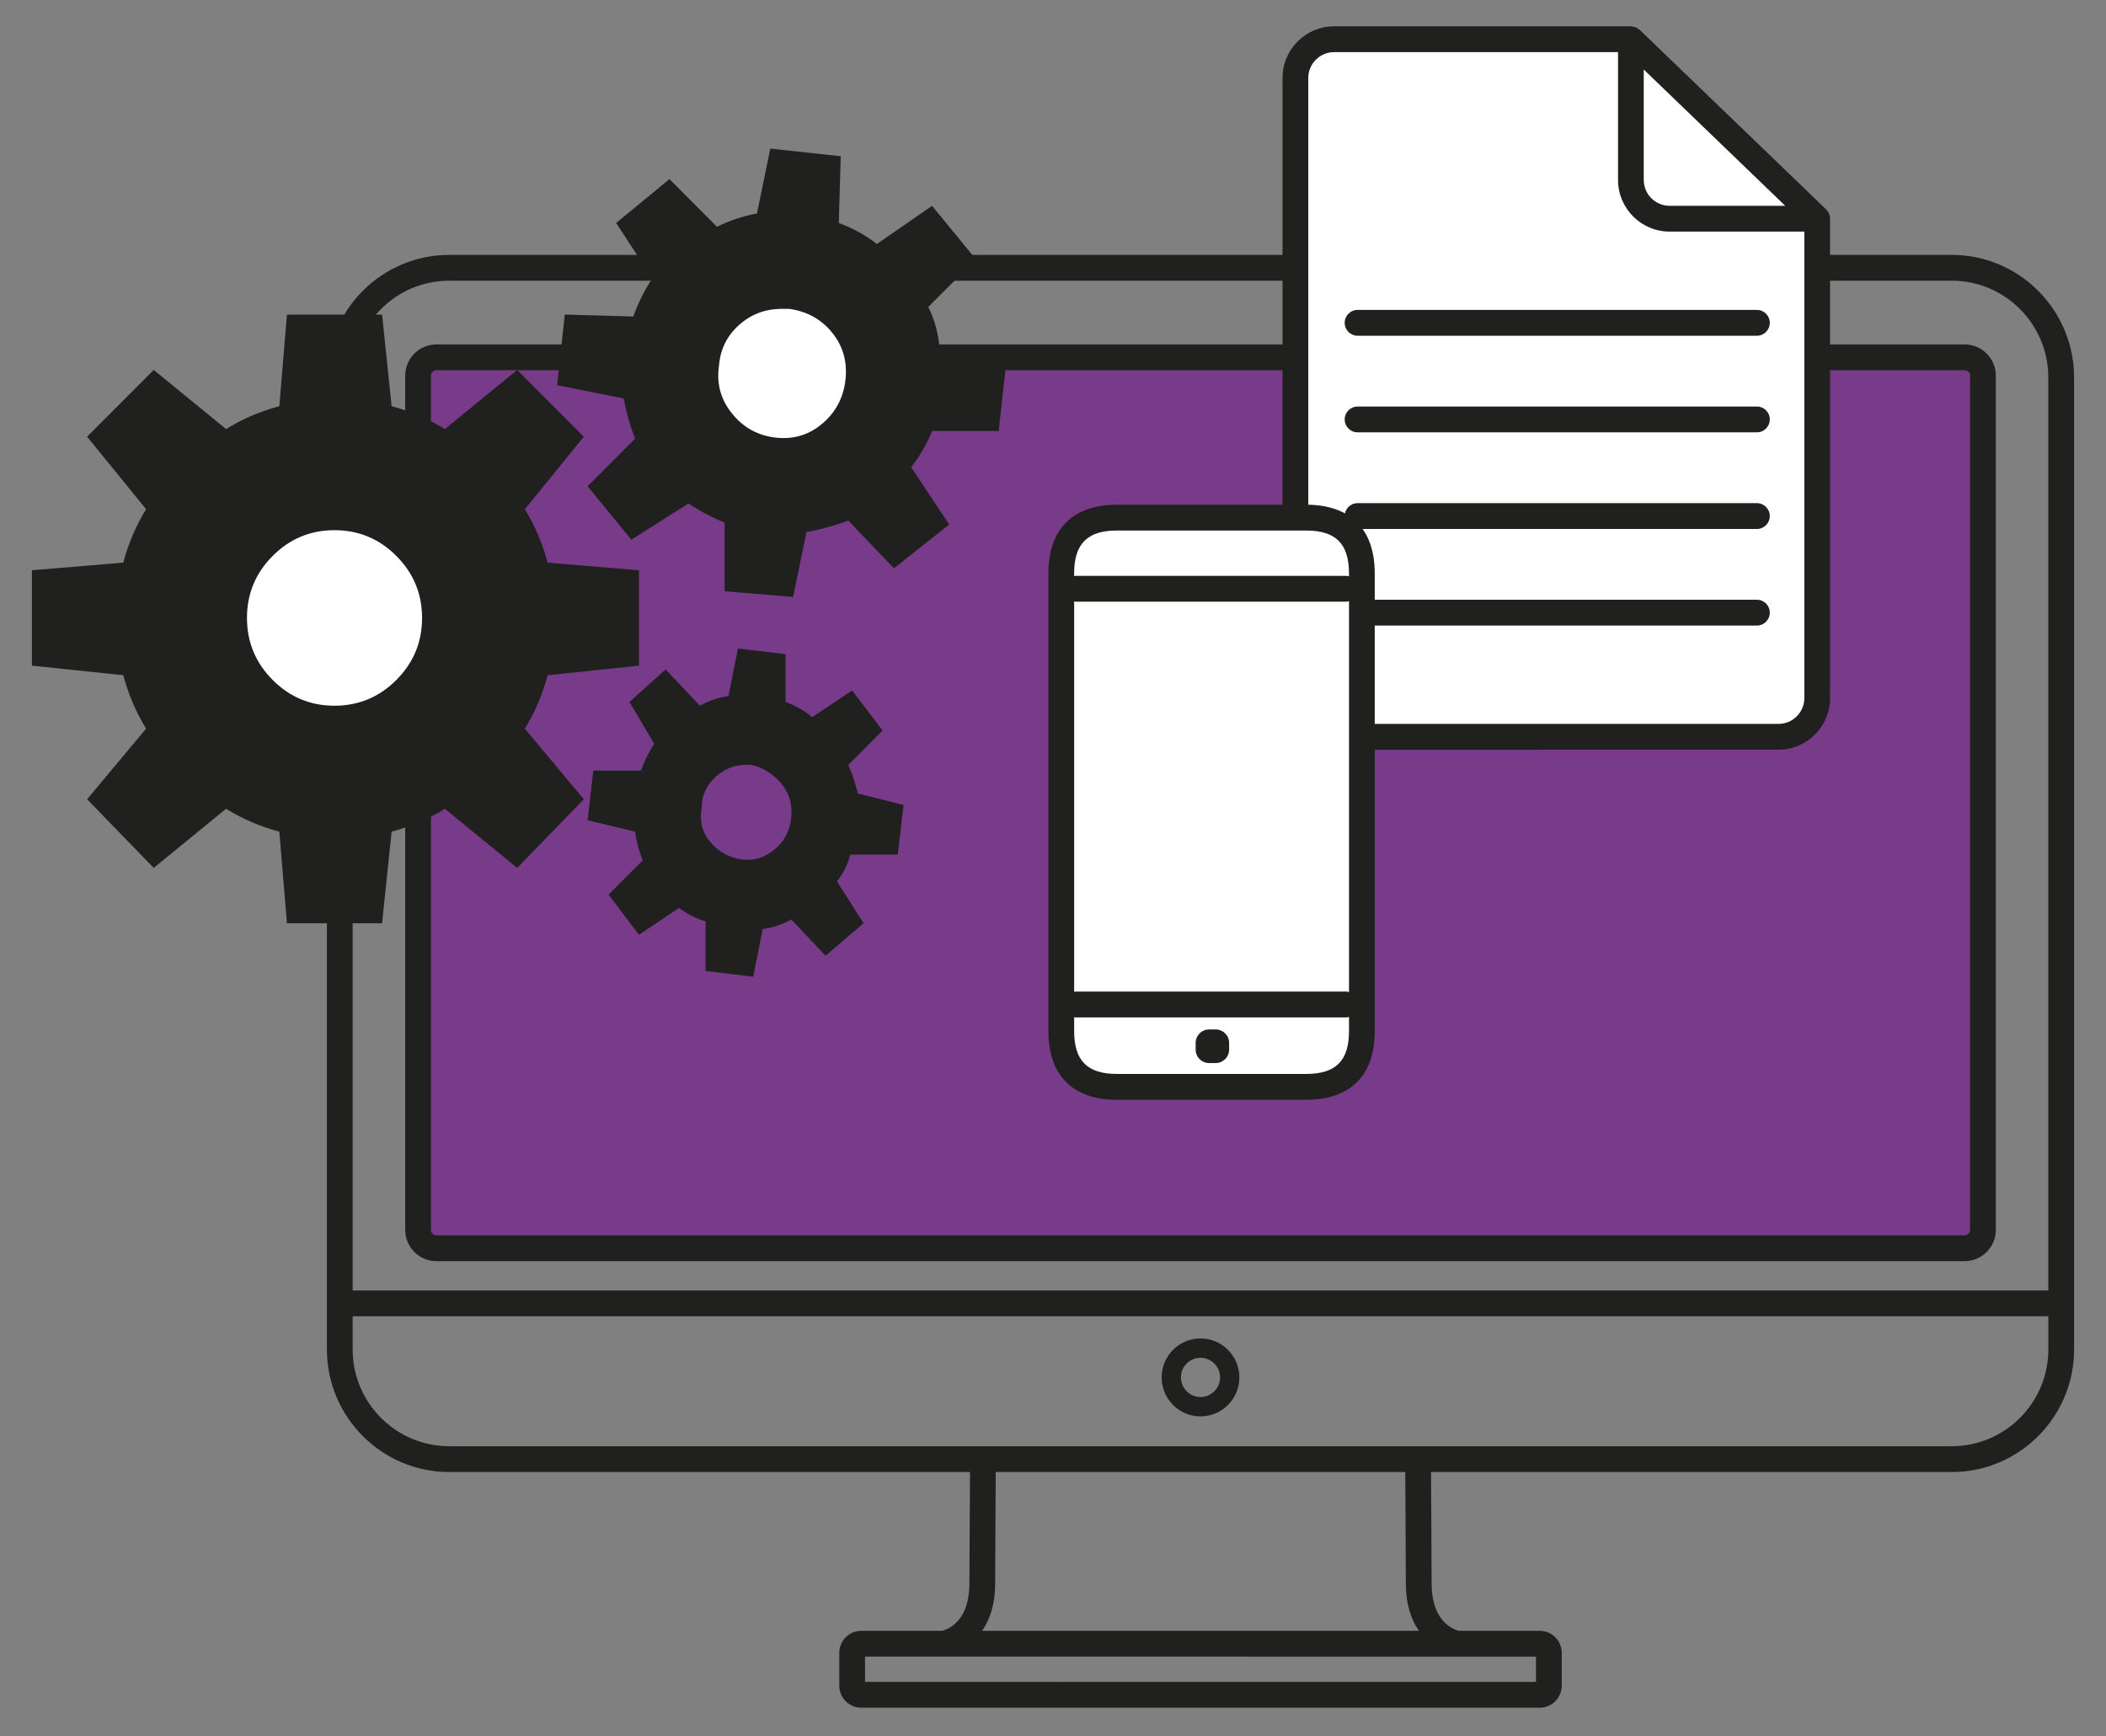
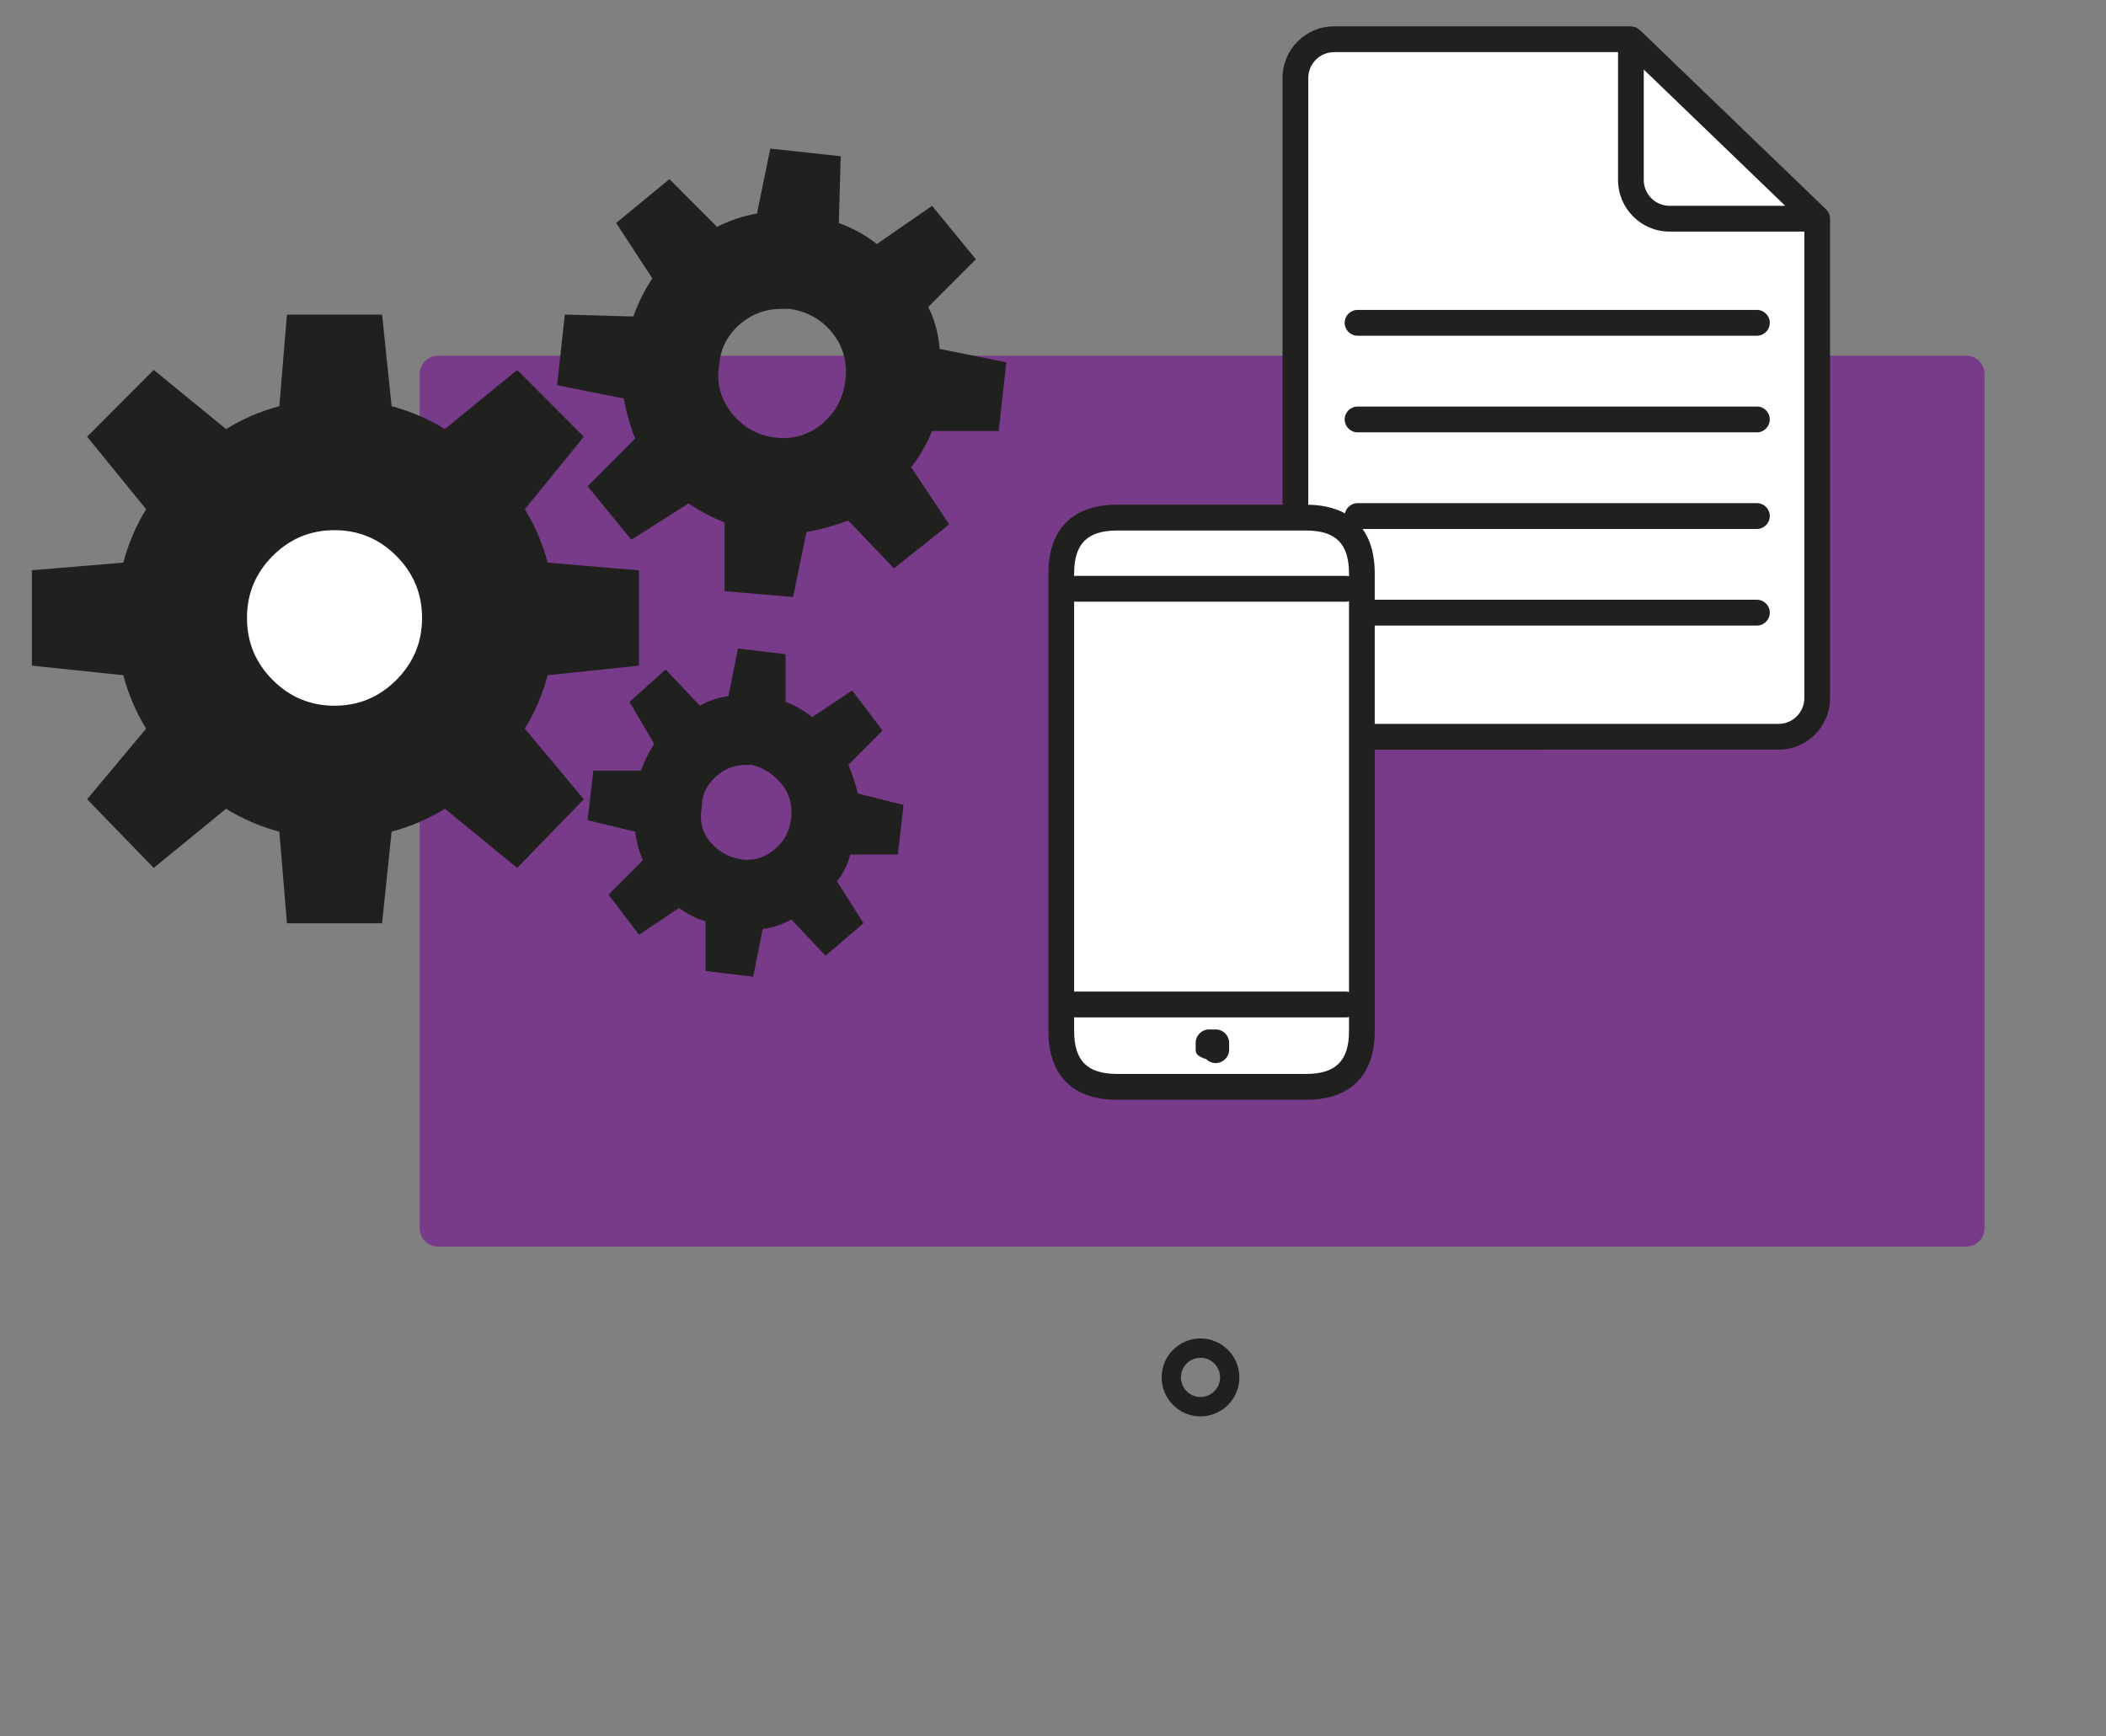
<svg xmlns="http://www.w3.org/2000/svg" version="1.1" id="Layer_1" x="0px" y="0px" width="155px" height="127.797px" viewBox="0 0 155 127.797" style="enable-background:new 0 0 155 127.797;" xml:space="preserve">
  <rect x="0" y="0" width="155" height="127.797" fill="#808080" stroke="none" />
  <path style="fill:#773B89;" d="M144.718,91.76H32.232c-0.742,0-1.343-0.604-1.343-1.346V27.532c0-0.744,0.601-1.347,1.343-1.347h112.485  c0.741,0,1.342,0.603,1.342,1.347v62.882C146.061,91.159,145.459,91.76,144.718,91.76" />
-   <path style="fill:#20201E;" d="M144.6,92.829H32.114c-1.262,0-2.291-1.029-2.291-2.295V27.65c0-1.266,1.029-2.296,2.291-2.296H144.6  c1.264,0,2.291,1.03,2.291,2.297v62.881C146.891,91.797,145.861,92.829,144.6,92.829 M32.114,27.253  c-0.217,0-0.396,0.178-0.396,0.397v62.882c0,0.219,0.178,0.396,0.396,0.396H144.6c0.217,0,0.396-0.178,0.396-0.396V27.651  c0-0.22-0.179-0.398-0.396-0.398H32.114z" />
  <path style="fill:#20201E;" d="M88.355,104.256c-1.578,0-2.86-1.287-2.86-2.871c0-1.58,1.284-2.867,2.86-2.867  c1.578,0,2.862,1.287,2.862,2.867C91.218,102.969,89.934,104.256,88.355,104.256 M88.355,99.943c-0.793,0-1.438,0.647-1.438,1.442  c0,0.798,0.646,1.445,1.438,1.445c0.795,0,1.44-0.647,1.44-1.445C89.796,100.59,89.15,99.943,88.355,99.943" />
-   <path style="fill:#20201E;" d="M143.648,18.762H33.064c-4.964,0-9.003,4.05-9.003,9.027v71.536c0,4.979,4.039,9.027,9.003,9.027h38.329  c-0.015,2.252-0.044,6.952-0.044,8.174c0,2.67-1.394,3.346-2.003,3.514h-5.958c-0.892,0-1.618,0.729-1.618,1.623v2.414  c0,0.895,0.727,1.623,1.618,1.623h49.938c0.891,0,1.617-0.729,1.617-1.623v-2.414c0-0.895-0.728-1.623-1.617-1.623h-5.954  c-0.618-0.17-2.007-0.846-2.007-3.514c0-1.222-0.029-5.922-0.043-8.174h38.326c4.967,0,9.004-4.048,9.004-9.027V27.789  C152.65,22.812,148.613,18.762,143.648,18.762 M33.064,20.662h110.584c3.92,0,7.107,3.196,7.107,7.127v67.199H25.955V27.789  C25.955,23.858,29.144,20.662,33.064,20.662 M113.048,123.801l-49.383-0.002v-1.86l49.383,0.001V123.801z M72.276,120.04  c0.567-0.797,0.967-1.924,0.967-3.514c0-1.222,0.029-5.93,0.043-8.174h30.14c0.014,2.244,0.042,6.952,0.042,8.174  c0,1.572,0.398,2.705,0.966,3.514H72.276z M143.648,106.452H33.064c-3.92,0-7.109-3.195-7.109-7.127v-2.438h124.802v2.438  C150.757,103.254,147.568,106.452,143.648,106.452" />
  <path style="fill:#773B89;" d="M63.475,50.91c0,3.093-2.501,5.602-5.587,5.602c-3.085,0-5.586-2.509-5.586-5.602  c0-3.093,2.501-5.602,5.586-5.602C60.974,45.308,63.475,47.816,63.475,50.91" />
-   <path style="fill:#FFFFFF;" d="M63.748,27.495c0,3.685-2.979,6.672-6.654,6.672c-3.675,0-6.653-2.987-6.653-6.672s2.978-6.671,6.653-6.671  C60.769,20.824,63.748,23.811,63.748,27.495" />
  <path style="fill:#FFFFFF;" d="M34.328,45.104c0,5.666-4.581,10.259-10.232,10.259c-5.651,0-10.231-4.593-10.231-10.259  s4.581-10.259,10.231-10.259C29.746,34.845,34.328,39.438,34.328,45.104" />
  <path style="fill:#20201E;" d="M2.349,48.996v-7.021l6.724-0.562c0.374-1.405,0.934-2.714,1.68-3.932l-4.341-5.337l4.902-4.915l5.323,4.353  c1.214-0.749,2.521-1.31,3.922-1.684l0.559-6.741h7.003l0.701,6.742c1.4,0.374,2.707,0.936,3.921,1.684l5.323-4.353l4.902,4.916  l-4.342,5.337c0.748,1.217,1.308,2.527,1.681,3.932l6.723,0.562v7.021L40.307,49.7c-0.374,1.405-0.934,2.716-1.681,3.933  l4.342,5.197l-4.902,5.055l-5.323-4.353c-1.214,0.75-2.521,1.311-3.921,1.685l-0.701,6.743h-7.003l-0.559-6.743  c-1.401-0.374-2.708-0.936-3.922-1.685l-5.323,4.353L6.412,58.83l4.341-5.197c-0.746-1.217-1.306-2.527-1.68-3.933L2.349,48.996z   M18.177,45.485c0,1.779,0.631,3.3,1.891,4.565c1.26,1.264,2.777,1.896,4.551,1.896s3.292-0.632,4.553-1.896  c1.261-1.265,1.892-2.786,1.892-4.565c0-1.778-0.631-3.3-1.892-4.564c-1.261-1.264-2.778-1.896-4.553-1.896  c-1.774,0-3.292,0.632-4.551,1.896C18.808,42.185,18.177,43.707,18.177,45.485 M41.007,28.352l0.56-5.197l5.042,0.141  c0.374-1.03,0.841-1.967,1.402-2.808l-2.663-4.074l3.922-3.23l3.501,3.512c0.934-0.469,1.915-0.796,2.942-0.983l0.981-4.775  l5.182,0.562l-0.141,4.915c1.028,0.375,1.962,0.89,2.803,1.545l4.062-2.808l3.222,3.932l-3.502,3.511  c0.466,0.937,0.747,1.965,0.84,3.089l4.902,0.983l-0.56,5.056H68.6c-0.374,0.936-0.888,1.826-1.541,2.668l2.8,4.213l-4.062,3.229  l-3.361-3.511c-1.027,0.375-2.055,0.655-3.081,0.842l-0.98,4.775l-5.043-0.42v-5.057c-0.933-0.374-1.821-0.843-2.661-1.404  l-4.202,2.668l-3.222-3.932l3.501-3.511c-0.373-0.937-0.653-1.92-0.839-2.95L41.007,28.352z M43.248,60.373l0.42-3.651h3.502  c0.28-0.75,0.607-1.405,0.98-1.967l-1.82-3.089l2.661-2.388l2.521,2.668c0.654-0.375,1.354-0.609,2.101-0.703l0.701-3.51  l3.502,0.421v3.511c0.745,0.281,1.4,0.655,1.96,1.124l2.941-1.967l2.241,2.95L62.437,56.3c0.28,0.656,0.514,1.357,0.701,2.106  l3.361,0.844l-0.42,3.652h-3.502c-0.187,0.749-0.514,1.404-0.979,1.966l1.959,3.09l-2.8,2.388l-2.521-2.669  c-0.654,0.375-1.354,0.609-2.102,0.701l-0.701,3.516l-3.501-0.424v-3.651c-0.654-0.188-1.308-0.517-1.962-0.983l-2.94,1.967  l-2.24-2.951l2.521-2.528c-0.28-0.655-0.467-1.357-0.561-2.107L43.248,60.373z M51.653,59.389c-0.188,1.03,0.022,1.897,0.63,2.599  c0.608,0.702,1.354,1.124,2.241,1.264c0.887,0.142,1.704-0.094,2.453-0.702c0.746-0.608,1.166-1.404,1.26-2.388  c0.092-0.982-0.164-1.825-0.771-2.527c-0.608-0.704-1.331-1.148-2.172-1.335h-0.42c-0.839,0-1.585,0.304-2.24,0.913  C51.98,57.821,51.653,58.546,51.653,59.389z M52.914,26.947c-0.187,1.311,0.138,2.482,0.98,3.512c0.84,1.03,1.914,1.614,3.222,1.755  c1.307,0.141,2.451-0.21,3.431-1.054c0.981-0.843,1.541-1.919,1.681-3.23s-0.186-2.458-0.979-3.44  c-0.794-0.983-1.844-1.568-3.152-1.755h-0.56c-1.213,0-2.265,0.398-3.151,1.194C53.496,24.723,53.007,25.731,52.914,26.947z" />
  <path style="fill:#FFFFFF;" d="M97.967,3.007c-1.57,0-2.843,1.278-2.843,2.852V51.5c0,1.575,1.272,2.853,2.843,2.853h32.719  c1.569,0,2.844-1.278,2.844-2.853V16.215L119.814,3.007H97.967z" />
  <path style="fill:#20201E;" d="M134.691,16.096c0-0.267-0.109-0.506-0.287-0.679c-0.002-0.002-0.002-0.004-0.004-0.006L120.705,2.22  c-0.003-0.003-0.006-0.006-0.008-0.009l-0.01-0.008c-0.025-0.025-0.061-0.036-0.09-0.058c-0.064-0.051-0.131-0.104-0.209-0.136  c-0.058-0.023-0.121-0.025-0.182-0.038c-0.059-0.01-0.114-0.035-0.175-0.035c-0.003,0-0.005,0.001-0.007,0.001h-21.84  c-2.09,0-3.791,1.706-3.791,3.801V51.38c0,2.098,1.701,3.802,3.791,3.802H130.9c2.092,0,3.791-1.705,3.791-3.802V16.1V16.096z   M120.98,5.118l10.41,10.029h-8.515c-1.046,0-1.896-0.853-1.896-1.903V5.118z M130.9,53.284H98.186  c-1.045,0-1.897-0.854-1.897-1.903V5.739c0-1.049,0.853-1.902,1.897-1.902h20.9v9.406c0,2.097,1.7,3.803,3.791,3.803h9.921v34.335  C132.798,52.43,131.947,53.284,130.9,53.284" />
  <path style="fill:#20201E;" d="M129.309,24.712H99.915c-0.522,0-0.948-0.425-0.948-0.95c0-0.525,0.426-0.95,0.948-0.95h29.394  c0.522,0,0.946,0.425,0.946,0.95C130.255,24.287,129.831,24.712,129.309,24.712" />
  <path style="fill:#20201E;" d="M129.309,31.823H99.915c-0.522,0-0.948-0.425-0.948-0.95s0.426-0.949,0.948-0.949h29.394  c0.522,0,0.946,0.424,0.946,0.949S129.831,31.823,129.309,31.823" />
  <path style="fill:#20201E;" d="M129.309,38.935H99.915c-0.522,0-0.948-0.425-0.948-0.95s0.426-0.95,0.948-0.95h29.394  c0.522,0,0.946,0.425,0.946,0.95S129.831,38.935,129.309,38.935" />
  <path style="fill:#20201E;" d="M129.309,46.045H99.915c-0.522,0-0.948-0.424-0.948-0.95c0-0.524,0.426-0.95,0.948-0.95h29.394  c0.522,0,0.946,0.425,0.946,0.95C130.255,45.621,129.831,46.045,129.309,46.045" />
  <path style="fill:#FFFFFF;" d="M100.232,75.892c0,2.722-1.381,4.108-4.098,4.106L82.208,80c-2.717,0-4.099-1.388-4.099-4.108V42.208  c0-2.723,1.382-4.108,4.099-4.108h13.929c2.715,0,4.098,1.384,4.098,4.107v33.685H100.232z" />
-   <path style="fill:#20201E;" d="M89.475,78.249H88.99c-0.266,0-0.516-0.104-0.703-0.293C88.1,77.766,87.998,77.515,88,77.25v-0.481  c0-0.55,0.443-0.994,0.99-0.994h0.484c0.545,0,0.99,0.444,0.99,0.994v0.485C90.465,77.801,90.021,78.249,89.475,78.249" />
+   <path style="fill:#20201E;" d="M89.475,78.249c-0.266,0-0.516-0.104-0.703-0.293C88.1,77.766,87.998,77.515,88,77.25v-0.481  c0-0.55,0.443-0.994,0.99-0.994h0.484c0.545,0,0.99,0.444,0.99,0.994v0.485C90.465,77.801,90.021,78.249,89.475,78.249" />
  <path style="fill:#20201E;" d="M96.137,37.151H82.208c-3.255,0-5.047,1.795-5.047,5.058v33.684c0,3.262,1.792,5.059,5.047,5.059  l13.933-0.002c3.248,0,5.039-1.796,5.039-5.057V42.208C101.18,38.946,99.389,37.151,96.137,37.151 M79.057,44.271  c0.026,0.003,0.049,0.016,0.077,0.016h19.972c0.063,0,0.119-0.024,0.181-0.036v28.773c-0.062-0.012-0.116-0.036-0.181-0.036H79.134  c-0.028,0-0.05,0.013-0.077,0.017V44.271z M82.208,39.051h13.929c2.176,0,3.148,0.974,3.148,3.158v0.216  c-0.061-0.013-0.116-0.037-0.182-0.037h-19.97c-0.028,0-0.05,0.014-0.077,0.016v-0.195C79.057,40.025,80.027,39.051,82.208,39.051   M96.137,79.049H82.208c-2.181,0-3.151-0.973-3.151-3.157v-1.019c0.026,0.002,0.049,0.015,0.077,0.015h19.972  c0.063,0,0.119-0.022,0.181-0.034v1.038C99.285,78.077,98.314,79.049,96.137,79.049" />
</svg>